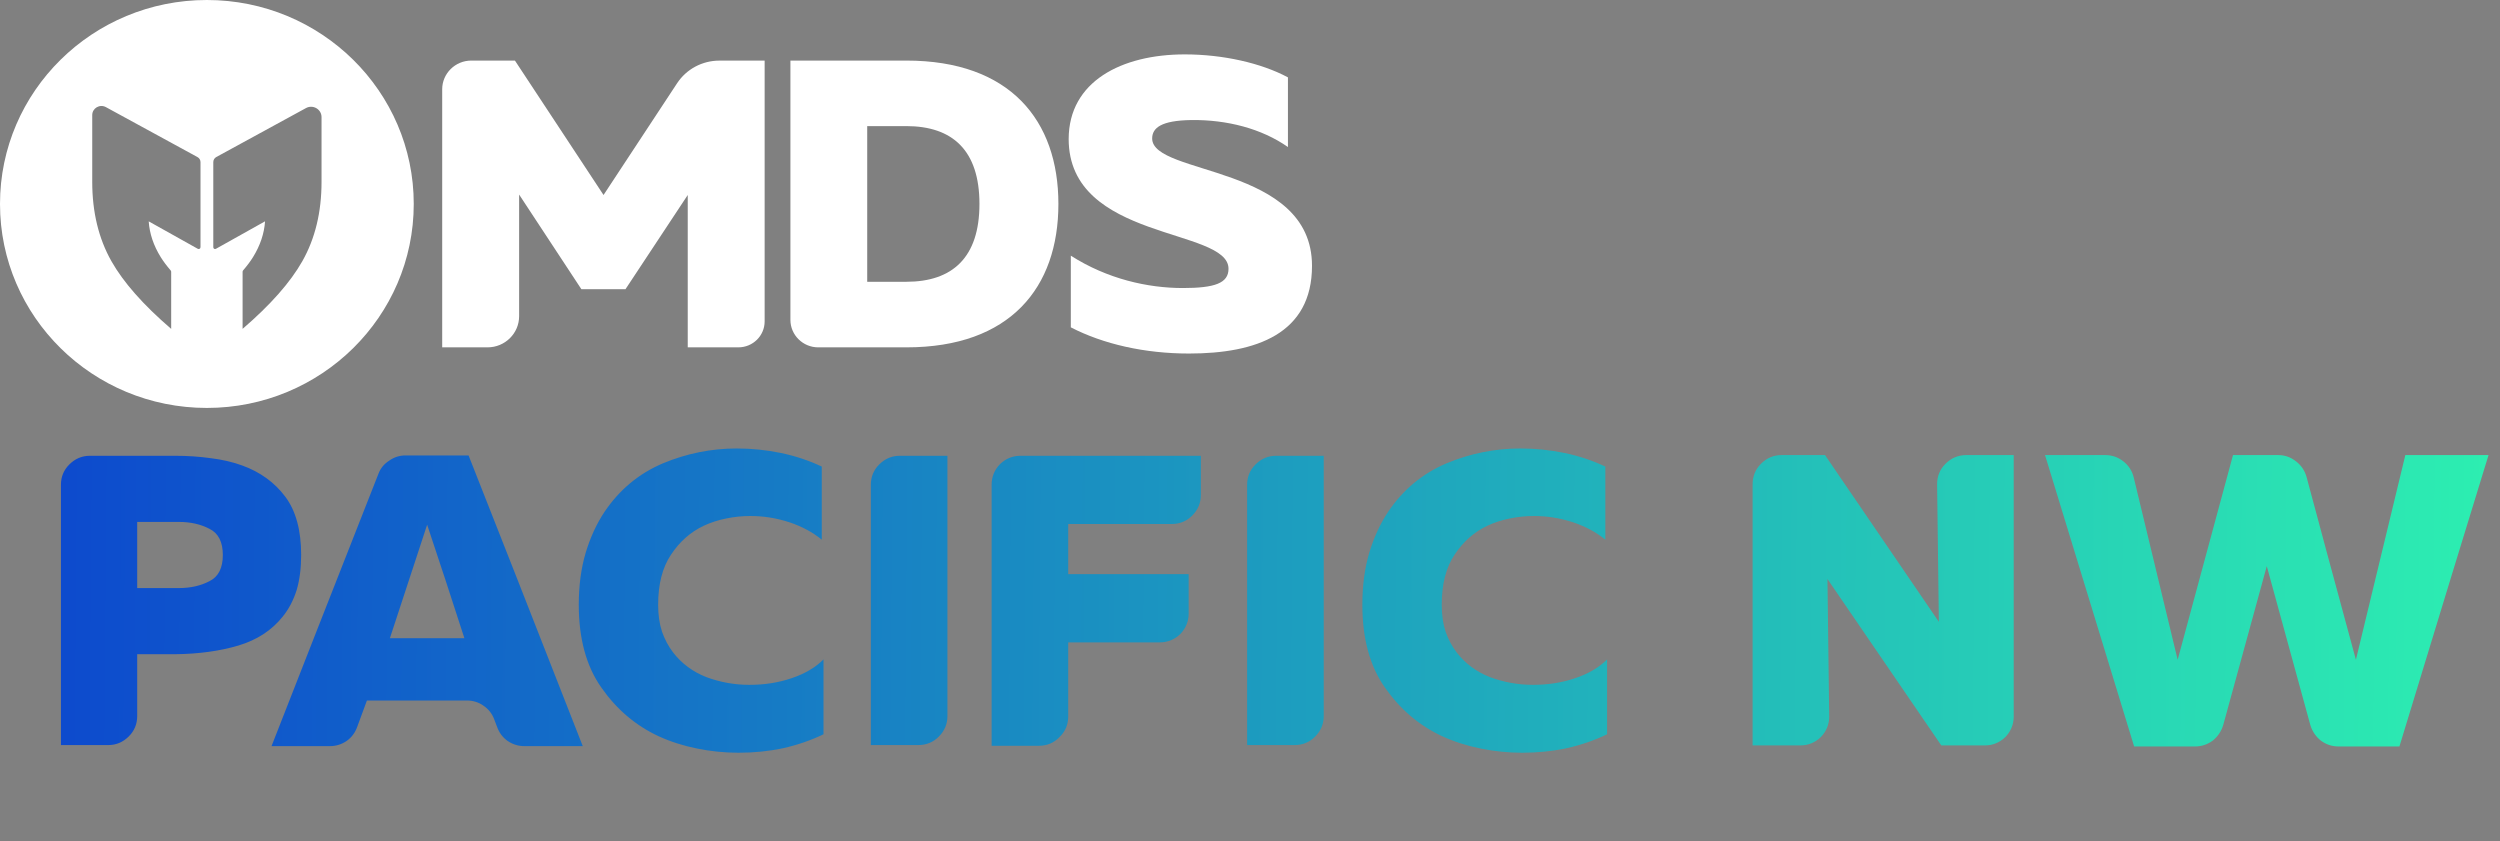
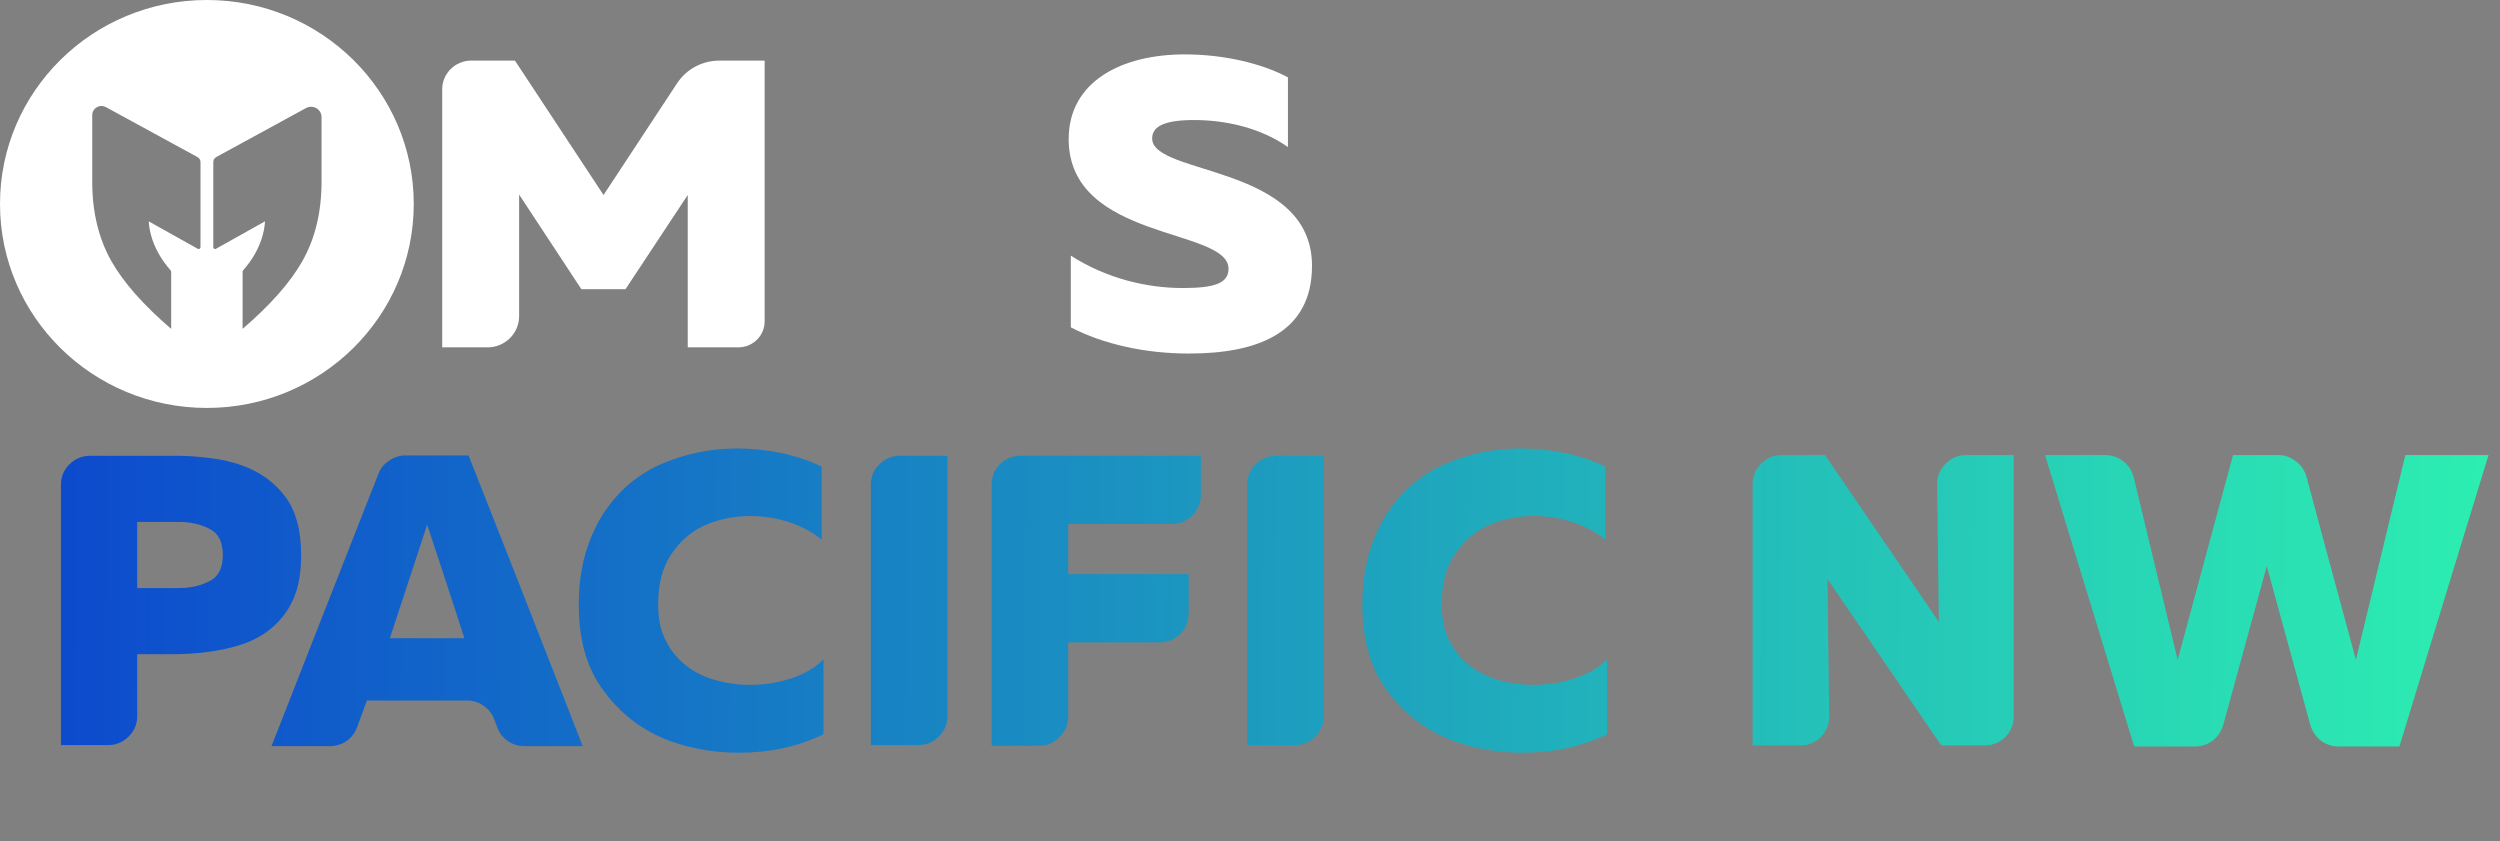
<svg xmlns="http://www.w3.org/2000/svg" width="526" height="177" viewBox="0 0 526 177" fill="none">
  <rect x="0" y="0" width="526" height="177" fill="#808080" stroke="none" />
  <path d="M36.849 137.646C35.091 137.646 32.43 137.646 28.865 137.646C28.865 140.527 28.865 144.873 28.865 150.684C28.865 152.344 28.279 153.76 27.107 154.932C25.887 156.153 24.446 156.763 22.786 156.763C20.588 156.763 17.268 156.763 12.824 156.763C12.824 144.605 12.824 126.342 12.824 101.975C12.824 100.315 13.41 98.899 14.582 97.727C15.803 96.506 17.244 95.896 18.904 95.896C22.908 95.896 28.89 95.896 36.849 95.896C39.486 95.896 42.001 96.067 44.394 96.409C46.786 96.701 48.984 97.214 50.986 97.947C54.746 99.314 57.749 101.487 59.995 104.466C62.241 107.444 63.364 111.546 63.364 116.771C63.364 119.554 63.047 122.02 62.412 124.169C61.728 126.317 60.752 128.173 59.482 129.736C57.187 132.617 54.086 134.643 50.18 135.815C46.225 136.987 41.781 137.597 36.849 137.646ZM28.865 109.813C28.865 112.889 28.865 117.528 28.865 123.729C30.819 123.729 33.748 123.729 37.655 123.729C40.096 123.729 42.245 123.241 44.1 122.264C45.956 121.337 46.884 119.505 46.884 116.771C46.884 114.036 45.956 112.205 44.1 111.277C42.245 110.301 40.096 109.813 37.655 109.813C36.19 109.813 34.725 109.813 33.26 109.813C31.795 109.813 30.33 109.813 28.865 109.813ZM98.587 95.823C103.958 109.397 111.967 129.784 122.612 156.983C119.877 156.983 115.775 156.983 110.306 156.983C109.037 156.983 107.865 156.617 106.791 155.884C105.765 155.152 105.033 154.175 104.593 152.955C104.447 152.613 104.251 152.1 104.007 151.416C103.568 150.196 102.811 149.219 101.737 148.487C100.711 147.754 99.539 147.388 98.221 147.388C93.533 147.388 86.526 147.388 77.199 147.388C76.76 148.609 76.076 150.464 75.148 152.955C74.709 154.175 73.976 155.152 72.951 155.884C71.876 156.617 70.704 156.983 69.435 156.983C66.7 156.983 62.599 156.983 57.13 156.983C62.11 144.238 69.606 125.145 79.616 99.704C80.056 98.533 80.812 97.605 81.887 96.921C82.912 96.189 84.06 95.823 85.329 95.823C87.527 95.823 89.749 95.823 91.995 95.823C94.192 95.823 96.39 95.823 98.587 95.823ZM89.871 110.399C88.113 115.721 85.5 123.681 82.033 134.277C85.5 134.277 90.725 134.277 97.708 134.277C96.438 130.322 95.144 126.342 93.826 122.338C92.507 118.382 91.189 114.403 89.871 110.399ZM172.9 98.166C172.9 101.585 172.9 106.712 172.9 113.548C170.995 111.986 168.725 110.765 166.088 109.886C163.402 109.007 160.668 108.567 157.884 108.567C156.175 108.567 154.49 108.738 152.83 109.08C151.121 109.422 149.534 109.935 148.069 110.618C145.286 111.937 142.991 113.963 141.184 116.698C139.377 119.383 138.474 122.899 138.474 127.245C138.474 129.345 138.743 131.225 139.28 132.885C139.866 134.545 140.647 136.01 141.624 137.28C143.43 139.624 145.774 141.357 148.655 142.48C151.585 143.555 154.588 144.092 157.664 144.092C160.838 144.092 163.793 143.628 166.527 142.7C169.311 141.772 171.557 140.454 173.266 138.745C173.266 142.261 173.266 147.51 173.266 154.493C170.629 155.762 167.797 156.739 164.769 157.423C161.791 158.057 158.666 158.375 155.394 158.375C152.464 158.375 149.559 158.082 146.678 157.496C143.748 156.91 141.013 156.031 138.474 154.859C133.689 152.613 129.709 149.219 126.535 144.678C123.361 140.185 121.774 134.374 121.774 127.245C121.774 123.192 122.262 119.53 123.239 116.258C124.215 113.035 125.534 110.179 127.194 107.688C130.319 103.049 134.397 99.656 139.426 97.507C144.456 95.407 149.656 94.358 155.028 94.358C158.153 94.358 161.254 94.675 164.33 95.31C167.357 95.945 170.214 96.897 172.9 98.166ZM183.225 156.763C183.225 144.605 183.225 126.342 183.225 101.975C183.225 100.315 183.81 98.899 184.982 97.727C186.203 96.506 187.644 95.896 189.304 95.896C191.55 95.896 194.895 95.896 199.339 95.896C199.339 108.055 199.339 126.317 199.339 150.684C199.339 152.344 198.728 153.785 197.508 155.006C196.336 156.177 194.895 156.763 193.186 156.763C191.526 156.763 189.866 156.763 188.205 156.763C186.545 156.763 184.885 156.763 183.225 156.763ZM224.752 110.252C224.752 112.596 224.752 116.112 224.752 120.799C230.368 120.799 238.816 120.799 250.095 120.799C250.095 122.655 250.095 125.414 250.095 129.076C250.095 130.737 249.51 132.177 248.338 133.398C247.117 134.57 245.676 135.156 244.016 135.156C239.719 135.156 233.298 135.156 224.752 135.156C224.752 138.623 224.752 143.823 224.752 150.757C224.752 152.466 224.142 153.907 222.921 155.079C221.749 156.3 220.309 156.91 218.6 156.91C216.402 156.91 213.082 156.91 208.638 156.91C208.638 144.702 208.638 126.391 208.638 101.975C208.638 100.315 209.224 98.874 210.396 97.654C211.617 96.482 213.057 95.896 214.718 95.896C223.165 95.896 235.812 95.896 252.659 95.896C252.659 97.703 252.659 100.461 252.659 104.173C252.659 105.833 252.049 107.273 250.828 108.494C249.656 109.666 248.215 110.252 246.506 110.252C242.893 110.252 239.279 110.252 235.666 110.252C232.004 110.252 228.366 110.252 224.752 110.252ZM262.398 156.763C262.398 144.605 262.398 126.342 262.398 101.975C262.398 100.315 262.984 98.899 264.156 97.727C265.377 96.506 266.817 95.896 268.477 95.896C270.724 95.896 274.068 95.896 278.512 95.896C278.512 108.055 278.512 126.317 278.512 150.684C278.512 152.344 277.902 153.785 276.681 155.006C275.509 156.177 274.068 156.763 272.359 156.763C270.699 156.763 269.039 156.763 267.379 156.763C265.718 156.763 264.058 156.763 262.398 156.763ZM337.765 98.166C337.765 101.585 337.765 106.712 337.765 113.548C335.861 111.986 333.59 110.765 330.954 109.886C328.268 109.007 325.533 108.567 322.75 108.567C321.041 108.567 319.356 108.738 317.696 109.08C315.987 109.422 314.4 109.935 312.935 110.618C310.152 111.937 307.857 113.963 306.05 116.698C304.243 119.383 303.34 122.899 303.34 127.245C303.34 129.345 303.608 131.225 304.145 132.885C304.731 134.545 305.513 136.01 306.489 137.28C308.296 139.624 310.64 141.357 313.521 142.48C316.451 143.555 319.454 144.092 322.53 144.092C325.704 144.092 328.658 143.628 331.393 142.7C334.176 141.772 336.423 140.454 338.132 138.745C338.132 142.261 338.132 147.51 338.132 154.493C335.495 155.762 332.663 156.739 329.635 157.423C326.656 158.057 323.531 158.375 320.26 158.375C317.33 158.375 314.424 158.082 311.543 157.496C308.613 156.91 305.879 156.031 303.34 154.859C298.554 152.613 294.575 149.219 291.401 144.678C288.227 140.185 286.64 134.374 286.64 127.245C286.64 123.192 287.128 119.53 288.104 116.258C289.081 113.035 290.399 110.179 292.06 107.688C295.185 103.049 299.262 99.656 304.292 97.507C309.321 95.407 314.522 94.358 319.893 94.358C323.019 94.358 326.119 94.675 329.196 95.31C332.223 95.945 335.08 96.897 337.765 98.166ZM383.984 95.749C389.306 103.562 397.29 115.257 407.935 130.834C407.838 124.389 407.716 114.744 407.569 101.902C407.569 100.193 408.155 98.752 409.327 97.58C410.548 96.36 412.013 95.749 413.722 95.749C415.919 95.749 419.24 95.749 423.683 95.749C423.683 107.957 423.683 126.293 423.683 150.757C423.683 152.417 423.097 153.858 421.925 155.079C420.705 156.251 419.264 156.837 417.604 156.837C415.553 156.837 412.501 156.837 408.448 156.837C403.126 149.073 395.142 137.402 384.497 121.825C384.594 128.271 384.716 137.915 384.863 150.757C384.863 152.417 384.277 153.858 383.105 155.079C381.884 156.251 380.444 156.837 378.783 156.837C376.537 156.837 373.192 156.837 368.749 156.837C368.749 144.629 368.749 126.317 368.749 101.902C368.749 100.193 369.335 98.752 370.507 97.58C371.727 96.36 373.168 95.749 374.828 95.749C376.391 95.749 377.929 95.749 379.443 95.749C380.956 95.749 382.47 95.749 383.984 95.749ZM492.019 157.056C490.652 157.056 489.407 156.641 488.284 155.811C487.209 154.932 486.477 153.834 486.086 152.515C484.035 145.093 480.983 133.959 476.93 119.115C474.88 126.537 471.828 137.671 467.775 152.515C467.384 153.834 466.652 154.932 465.577 155.811C464.454 156.641 463.209 157.056 461.842 157.056C458.961 157.056 454.688 157.056 449.024 157.056C444.873 143.433 438.623 122.997 430.273 95.749C433.105 95.749 437.329 95.749 442.944 95.749C444.36 95.749 445.63 96.189 446.753 97.068C447.876 97.947 448.609 99.094 448.95 100.51C451.001 109.007 454.078 121.776 458.179 138.818C460.767 129.247 464.65 114.891 469.826 95.749C471.925 95.749 475.099 95.749 479.348 95.749C480.715 95.749 481.96 96.189 483.083 97.068C484.157 97.898 484.89 98.972 485.281 100.291C487.576 108.885 491.043 121.727 495.682 138.818C497.977 129.247 501.444 114.891 506.083 95.749C509.94 95.749 515.775 95.749 523.588 95.749C519.389 109.373 513.139 129.809 504.837 157.056C502.689 157.056 500.565 157.056 498.465 157.056C496.316 157.056 494.168 157.056 492.019 157.056Z" fill="url(#paint0_linear_4688_3716)" />
  <path d="M142.45 17.533L126.985 41.029L108.341 12.745H99.16C95.792 12.745 93.038 15.455 93.038 18.781V73.084H102.576C106.26 73.084 109.224 70.136 109.224 66.53V40.936L122.324 60.852H131.599L144.7 41.029V73.084H155.336C158.42 73.084 160.88 70.633 160.88 67.618V12.751H151.368C147.758 12.751 144.411 14.543 142.45 17.533Z" fill="white" />
-   <path d="M190.685 12.745H166.303V67.307C166.303 70.488 168.93 73.084 172.157 73.084H190.706C212.556 73.084 222.688 60.499 222.688 42.915C222.688 25.33 212.53 12.745 190.68 12.745H190.685ZM190.685 59.292H182.461V26.532H190.685C200.391 26.532 206.077 31.625 206.077 42.91C206.077 54.194 200.386 59.287 190.685 59.287V59.292Z" fill="white" />
  <path d="M242.415 29.149C242.415 26.885 244.349 25.356 250.639 25.258C258.143 25.164 265.437 27.05 270.981 30.936V16.279C265.363 13.264 257.307 11.445 249.278 11.445C235.962 11.445 224.874 17.149 224.848 29.237C224.848 50.78 258.479 47.858 258.479 56.551C258.479 59.567 255.61 60.603 248.868 60.603C241.48 60.603 232.972 58.696 225.3 53.79V68.872C232.136 72.405 240.838 74.385 250.161 74.385C264.312 74.385 276.046 70.234 276.046 55.93C276.046 34.553 242.415 36.983 242.415 29.133V29.149Z" fill="white" />
  <path d="M43.526 0C19.491 0 0 19.211 0 42.915C0 66.618 19.491 85.83 43.526 85.83C67.563 85.83 87.053 66.613 87.053 42.915C87.053 19.217 67.563 0 43.526 0ZM42.176 52.033C42.176 52.334 41.834 52.505 41.587 52.334L31.288 46.573C31.461 49.153 32.307 51.671 33.826 54.116C34.362 54.976 35.056 55.909 35.907 56.898C35.975 56.976 36.017 57.08 36.017 57.183V69.198C30.153 64.157 25.959 59.406 23.437 54.945C20.752 50.189 19.406 44.624 19.406 38.262V24.216C19.406 22.755 20.993 21.833 22.291 22.543L41.551 33.05C41.945 33.263 42.187 33.672 42.187 34.117V52.044L42.176 52.033ZM67.652 38.257C67.652 44.624 66.307 50.184 63.621 54.94C61.099 59.401 56.906 64.152 51.041 69.193V57.178C51.041 57.075 51.083 56.971 51.146 56.893C51.998 55.904 52.691 54.976 53.227 54.111C54.746 51.66 55.592 49.148 55.765 46.567L45.466 52.329C45.219 52.505 44.877 52.329 44.877 52.028V34.102C44.877 33.656 45.119 33.252 45.513 33.035L64.378 22.74C65.85 21.937 67.652 22.988 67.652 24.641V38.257Z" fill="white" />
  <defs>
    <linearGradient id="paint0_linear_4688_3716" x1="-13.848" y1="145.737" x2="575.797" y2="150.475" gradientUnits="userSpaceOnUse">
      <stop stop-color="#0B42CF" />
      <stop offset="1" stop-color="#30FFAE" />
    </linearGradient>
  </defs>
</svg>